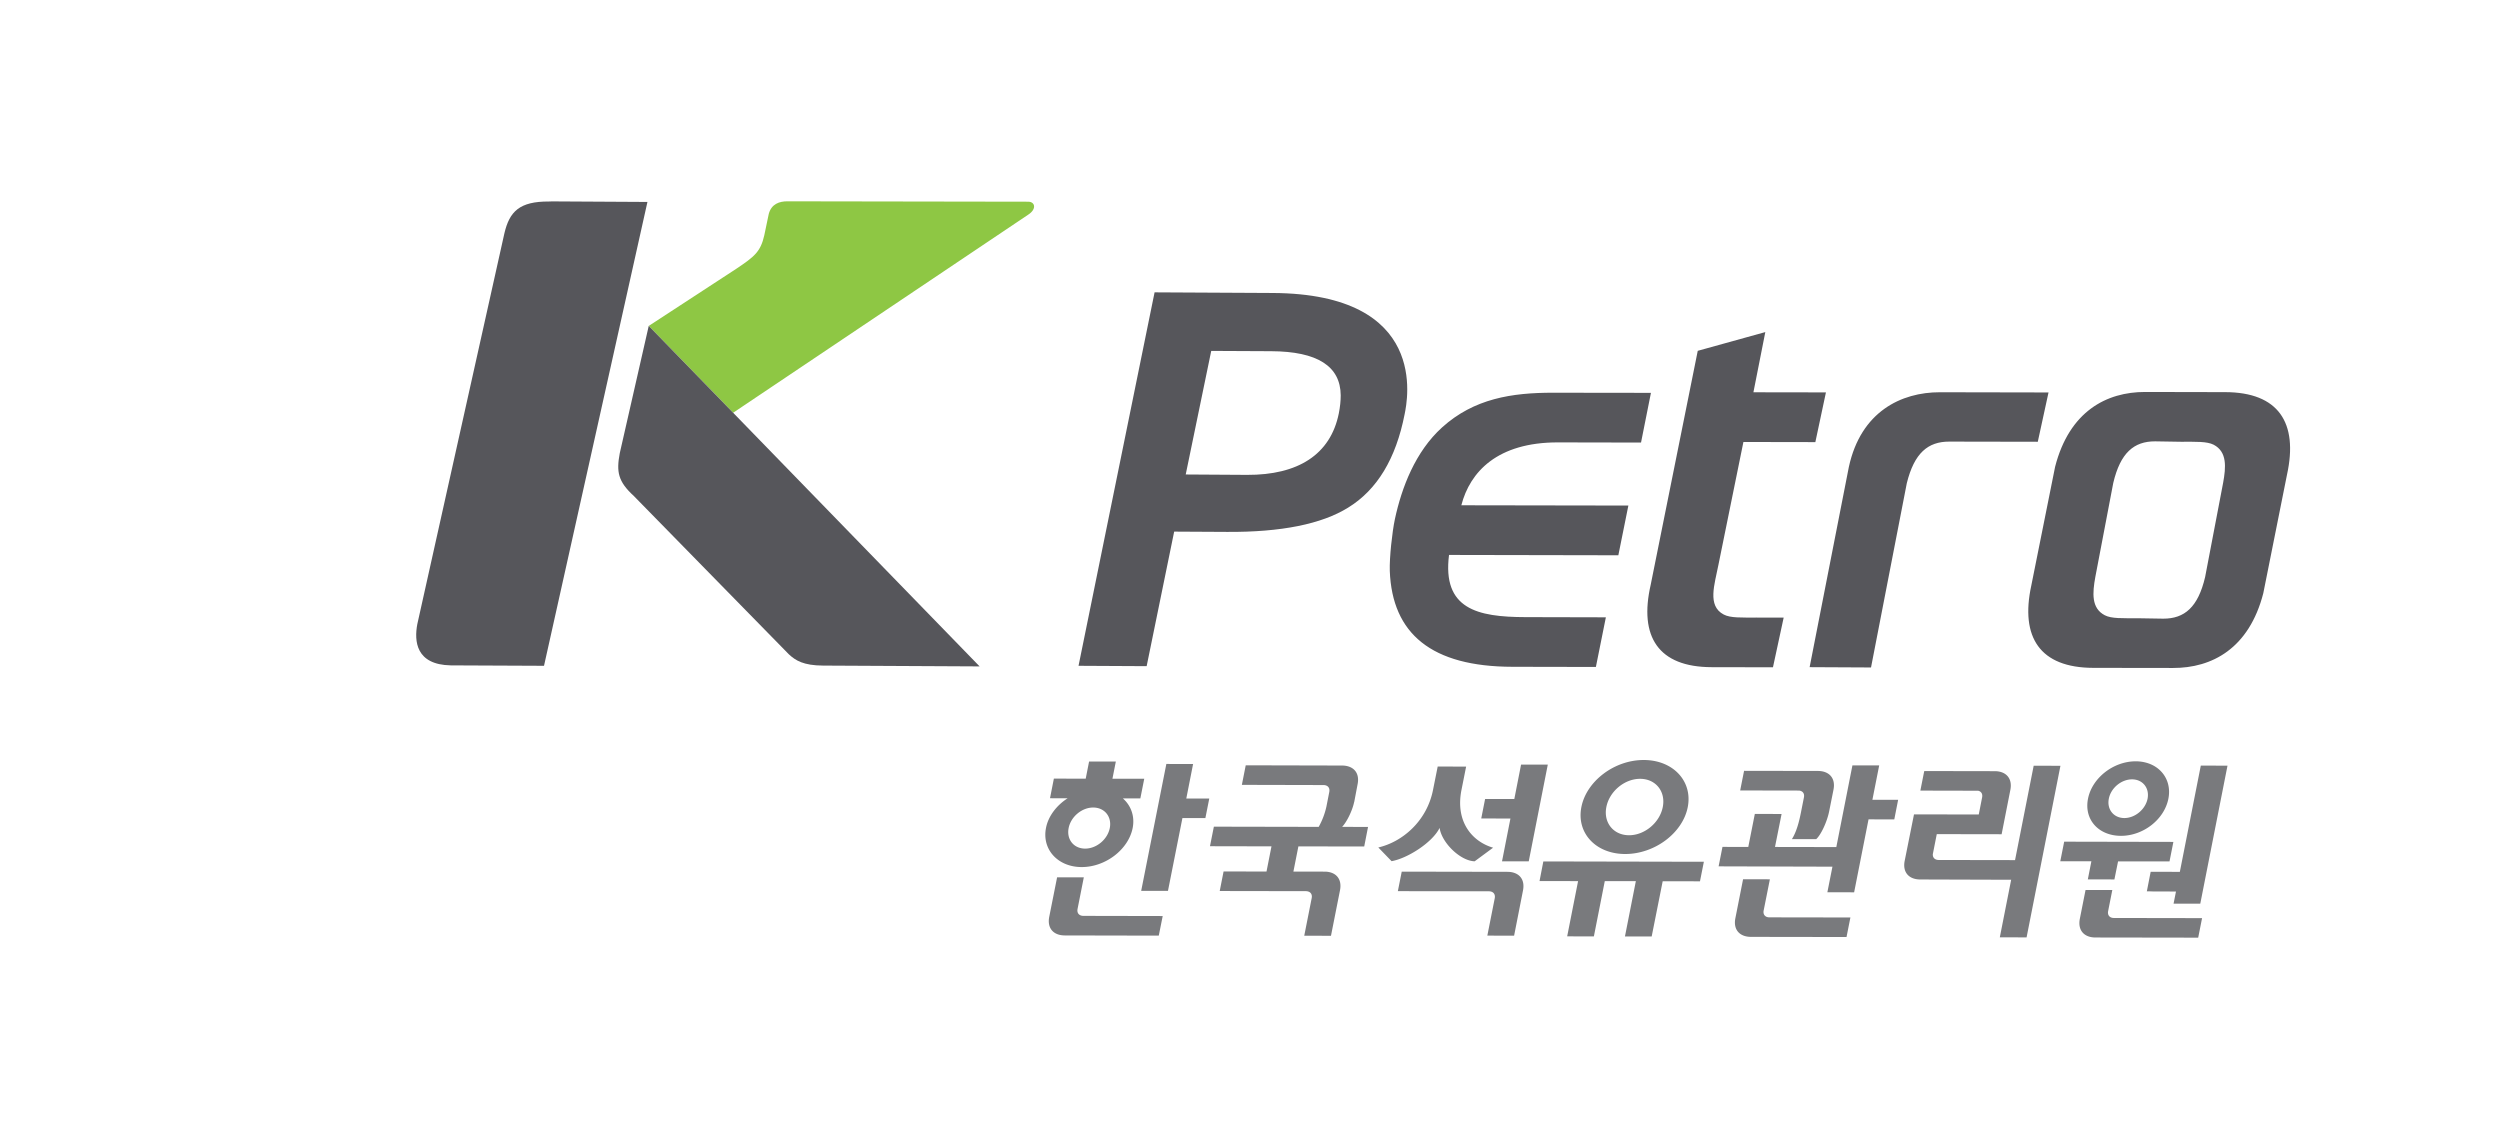
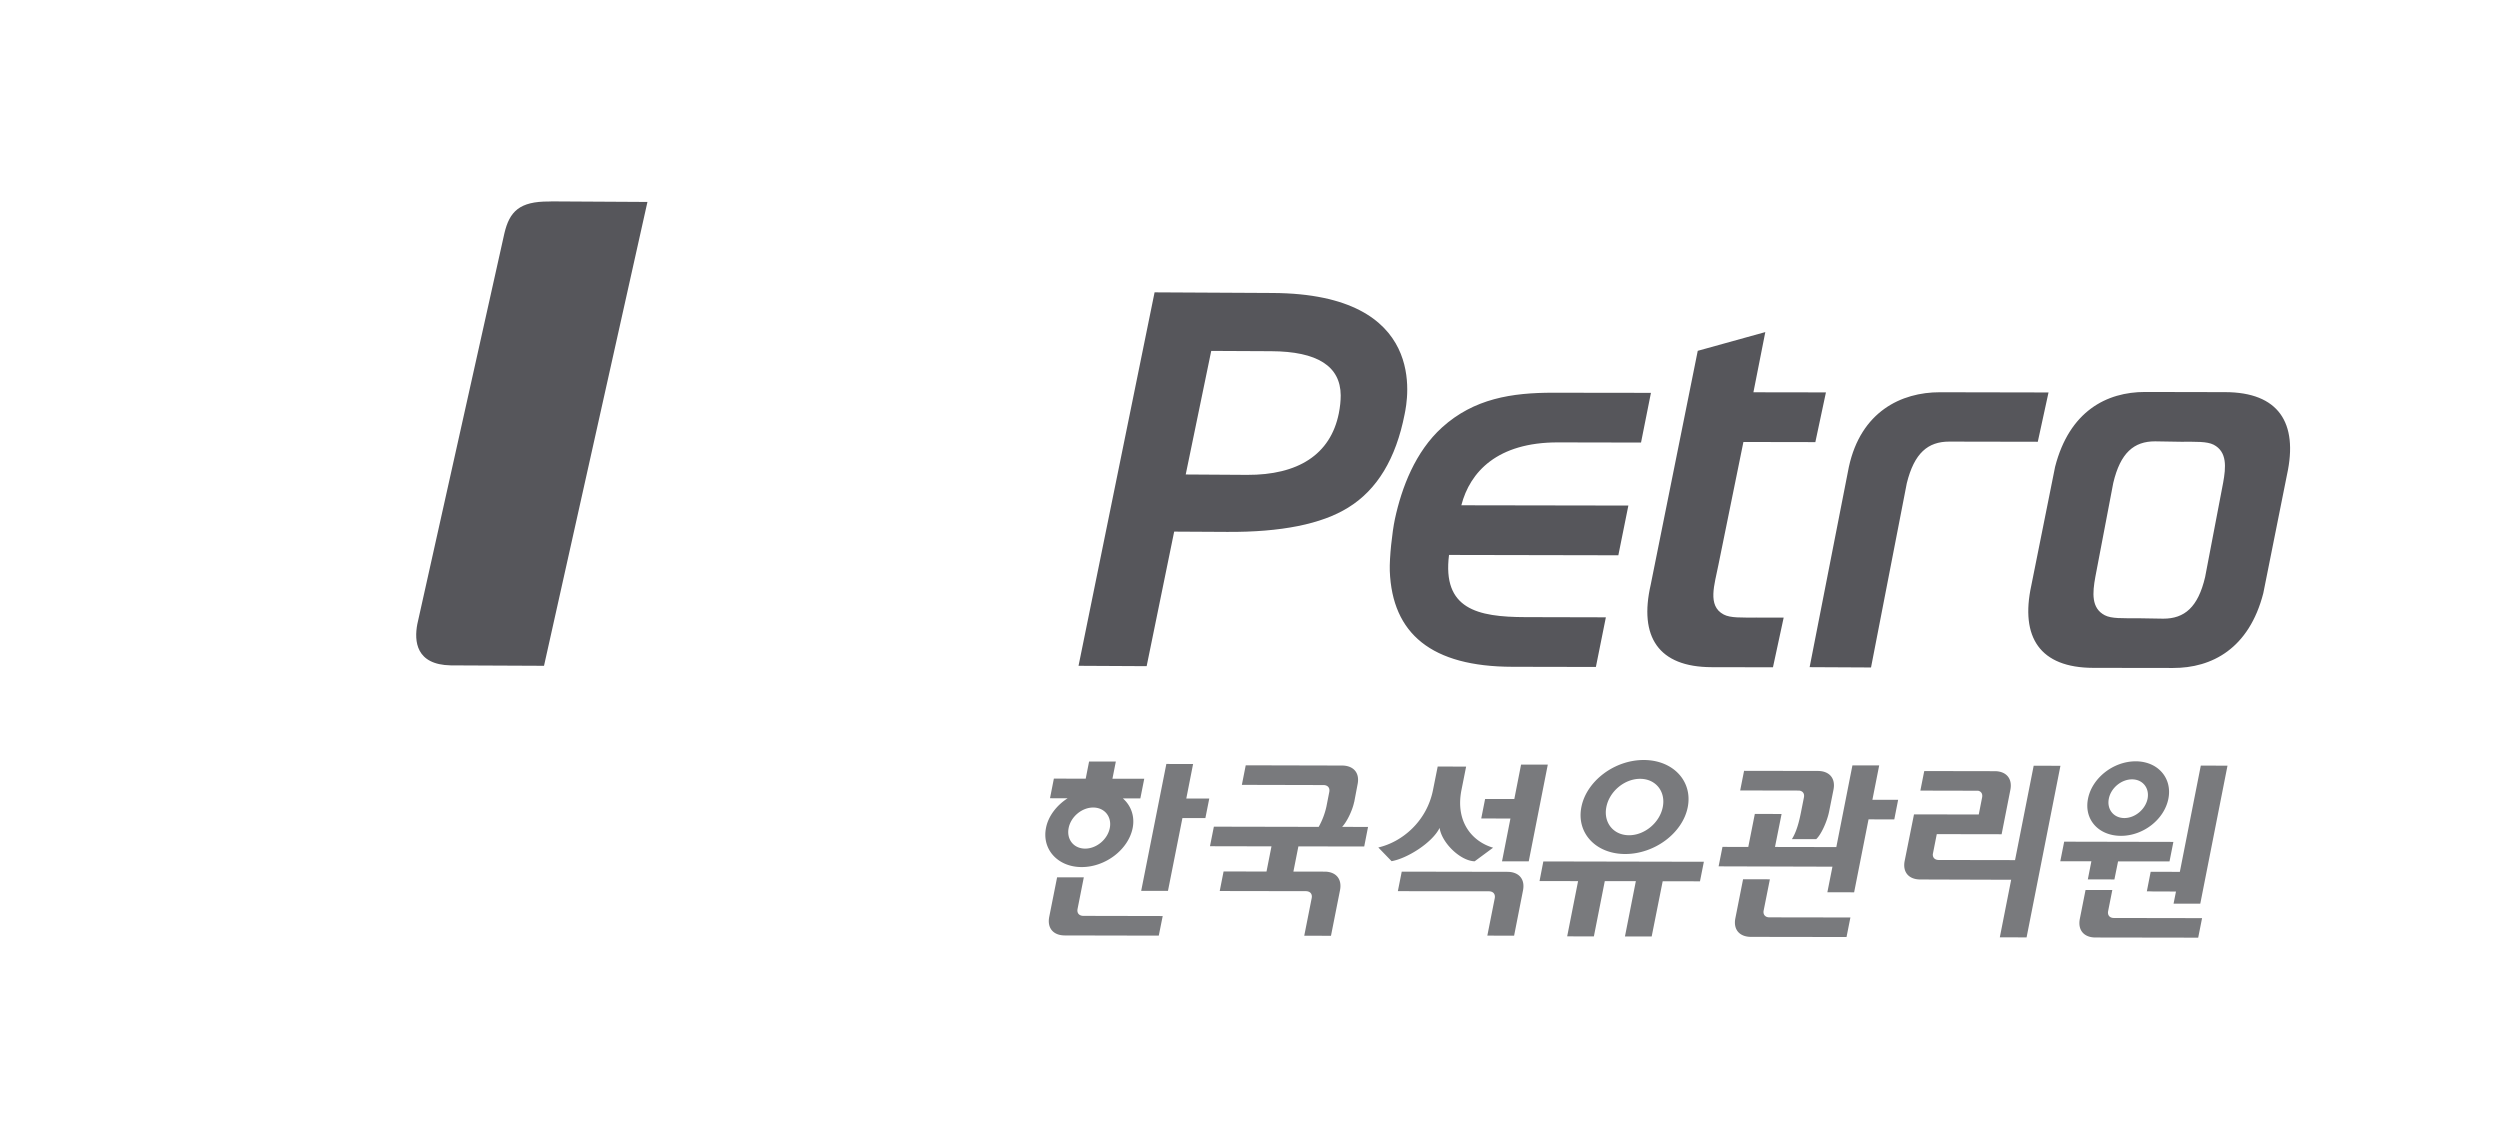
<svg xmlns="http://www.w3.org/2000/svg" width="653.64pt" height="300pt" viewBox="0 0 653.64 300">
  <defs>
    <clipPath id="a">
      <path d="M0 0h595.275v841.89H0Z" />
    </clipPath>
  </defs>
  <g clip-path="url(#a)" transform="matrix(4.276 0 0 4.276 -609.879 -1601.357)">
    <path fill="#797a7d" d="m235.221 423.355-1.786-.003-.236 1.193 1.785.002-.515 2.62h1.634l1.165-5.915-1.634-.001zm-.42 4.452-6.464-.012-.237 1.193 5.568.009c.254.002.403.162.357.42l-.454 2.29 1.637.004.543-2.761c.142-.711-.264-1.142-.95-1.143m-4.148-2.687c.126.904 1.258 2.015 2.143 2.043l1.128-.832c-1.28-.374-2.32-1.586-1.935-3.528l.285-1.431-1.738-.004-.286 1.43c-.382 1.932-1.898 3.187-3.345 3.519l.811.838c.965-.168 2.495-1.135 2.937-2.035m6.11 3.25 2.357.004-.667 3.378 1.633.002.666-3.377h1.9l-.666 3.38 1.634.003.673-3.377 2.28.003.238-1.195-9.816-.02zm35.12 2.258c-.25 0-.402-.161-.353-.42l.255-1.29-1.636-.001-.349 1.759c-.14.71.268 1.145.954 1.145l6.283.01.237-1.194zm-46.456-7.086.005-.004.207-1.09c.142-.71-.265-1.14-.956-1.141l-5.885-.014-.236 1.196 4.993.012c.25.003.4.159.353.417l-.179.913a4.558 4.558 0 0 1-.469 1.227l-6.41-.013-.238 1.196 3.761.008-.304 1.54-2.625-.005-.236 1.196 5.273.009c.25.006.4.162.352.42l-.457 2.306 1.635.002.552-2.785c.136-.694-.252-1.121-.91-1.137l-1.94-.003.305-1.541 4.025.007.234-1.197-1.586-.002c.272-.283.62-.965.736-1.517m25.04 6.63.38-1.908-1.639-.003-.47 2.378c-.142.713.266 1.143.952 1.145l5.844.009.237-1.195-4.952-.008c-.25 0-.4-.16-.353-.418m7.065-8.871-1.637-.001-.984 4.993-3.75-.007.403-2.016-1.636-.004-.4 2.019-1.578-.003-.236 1.19 6.96.02-.31 1.563 1.636.004.881-4.461 1.574.004.236-1.2-1.574-.001zm12.757 6.969 1.625.002.224-1.105h3.146l.236-1.19-6.677-.014-.238 1.196 1.901.002zm-4.45-1.18-4.665-.008c-.232 0-.379-.138-.362-.361l.241-1.22 3.965.007.535-2.716c.138-.703-.269-1.14-.956-1.14l-4.302-.008v.008h-.01l-.236 1.188 3.532.008c.186.04.287.188.244.408l-.205 1.045-3.96-.008-.569 2.838c-.142.71.265 1.143.954 1.143l5.556.018-.694 3.52 1.637.003 2.07-10.492-1.636-.004zm7.153-4.938h.025c.64.016 1.051.54.925 1.186-.132.65-.765 1.18-1.419 1.18s-1.08-.531-.95-1.184c.128-.656.766-1.182 1.42-1.182m-.68 3.454c1.362.002 2.65-.998 2.901-2.267.25-1.255-.632-2.286-1.997-2.29-1.376 0-2.668 1.026-2.916 2.283-.256 1.268.634 2.27 2.012 2.274m-56.733-4.392-1.635-.003-1.539 7.76h1.638l.884-4.453h1.404l.238-1.194-1.405-.001zm37.353 2.025-.182.92c-.12.61-.278 1.207-.556 1.648l1.483.002c.294-.26.667-1.064.794-1.697l.27-1.35c.128-.695-.277-1.123-.956-1.123l-4.516-.008-.238 1.2 3.603.007c.211.024.337.168.298.4m-10.017-1.118c.951 0 1.572.773 1.383 1.727-.187.953-1.11 1.726-2.065 1.722-.953-.002-1.574-.776-1.384-1.727.187-.956 1.113-1.726 2.066-1.722m-.918 4.597c1.8.002 3.516-1.28 3.827-2.862.314-1.58-.884-2.883-2.686-2.886-1.8-.005-3.506 1.295-3.816 2.875-.314 1.58.874 2.869 2.675 2.873m-33.483 3.364.383-1.936-1.633-.001-.48 2.41c-.14.712.268 1.142.954 1.142l5.743.012.24-1.198-4.855-.01c-.248-.004-.399-.162-.352-.42M273.897 429h.222l-.003.005 1.563.006-.148.743h1.634l1.664-8.438-1.632-.006-1.282 6.498-1.784-.004zm-65.926-3.872c.136-.693.81-1.256 1.504-1.253.697.002 1.148.566 1.011 1.257-.139.696-.813 1.256-1.507 1.255-.696 0-1.148-.563-1.008-1.26m3.914 0c.142-.72-.106-1.38-.6-1.811h1.07l.238-1.2-1.945-.002.208-1.052h-1.636l-.206 1.047-1.947-.002-.236 1.199 1.078.002c-.669.43-1.183 1.09-1.322 1.81-.264 1.319.728 2.395 2.175 2.397 1.456.004 2.861-1.068 3.123-2.387" />
    <path fill="#56565b" d="m220.356 395.973-3.667-.018-1.56 7.556 3.75.024c3.115.014 5.1-1.238 5.61-3.755.08-.403.118-.776.117-1.112-.016-1.782-1.429-2.681-4.25-2.695m-2.69 11.049-3.243-.018-1.683 8.227-4.165-.022 4.65-22.835 7.214.039c9.574.046 8.256 6.532 8.074 7.418-.53 2.711-1.68 4.618-3.453 5.706-1.625 1.008-4.088 1.504-7.395 1.485M259.22 404.043l-2.188 11.268-3.754-.019 2.398-12.239c.734-3.385 3.2-4.573 5.566-4.57l6.643.013-.656 3.015-5.412-.01c-1.31-.003-2.141.705-2.597 2.542M251.691 412.262l-.655 3.038-3.75-.007c-3.258-.006-4.455-1.863-3.725-5.043l2.876-14.3 4.131-1.146-.727 3.681 4.434.007-.647 3.04-4.399-.008s-1.462 7.175-1.53 7.525c-.225 1.168-.7 2.493.328 3.026.407.216 1.08.183 2.001.185zM278.56 404.028c-.012.069-1.1 5.756-1.1 5.756-.431 1.836-1.254 2.547-2.564 2.543l-1.57-.026c-.92-.002-1.594.03-2.001-.183-.834-.432-.753-1.373-.578-2.34.054-.293.019-.103 1.097-5.751.435-1.836 1.257-2.546 2.564-2.542l1.574.026c.918 0 1.59-.028 2 .18.834.435.753 1.376.578 2.337m.124-5.552-4.886-.01c-2.365-.004-4.637 1.179-5.51 4.572l-1.454 7.254c-.69 3.177.527 5.037 3.789 5.043l4.88.007c2.369.004 4.643-1.18 5.515-4.572l1.45-7.252c.695-3.178-.525-5.037-3.784-5.042M235.107 415.27c-4.94-.008-7.356-2.014-7.5-5.865-.026-.805.144-2.37.31-3.155.416-1.941 1.25-4.134 2.888-5.618 1.952-1.762 4.255-2.125 6.81-2.12l5.96.008-.606 3.039-5.082-.01c-3.7-.006-5.378 1.8-5.905 3.845l10.213.017-.613 3.04-10.353-.02c-.416 3.299 1.716 3.796 4.665 3.802l4.925.012-.61 3.035ZM182.216 386.847l-5.832-.034c-.066 0-.125.007-.194.007-1.803-.009-2.408.618-2.72 1.942l-5.326 23.904c-.194 1.026-.093 2.477 2.045 2.517l5.703.026z" />
-     <path fill="#8ec744" d="m205.501 386.832-14.731-.024c-.485 0-.969.157-1.136.77l-.272 1.303c-.228 1.017-.609 1.312-1.714 2.053l-5.353 3.494.004.002 5.156 5.307 18.05-12.117c.527-.345.411-.785-.004-.788" />
-     <path fill="#56565b" d="m182.295 394.428-1.77 7.777c-.214 1.14-.113 1.73.858 2.62l9.48 9.681c.411.381.893.684 2.094.69l9.57.05-20.228-20.816z" />
  </g>
</svg>